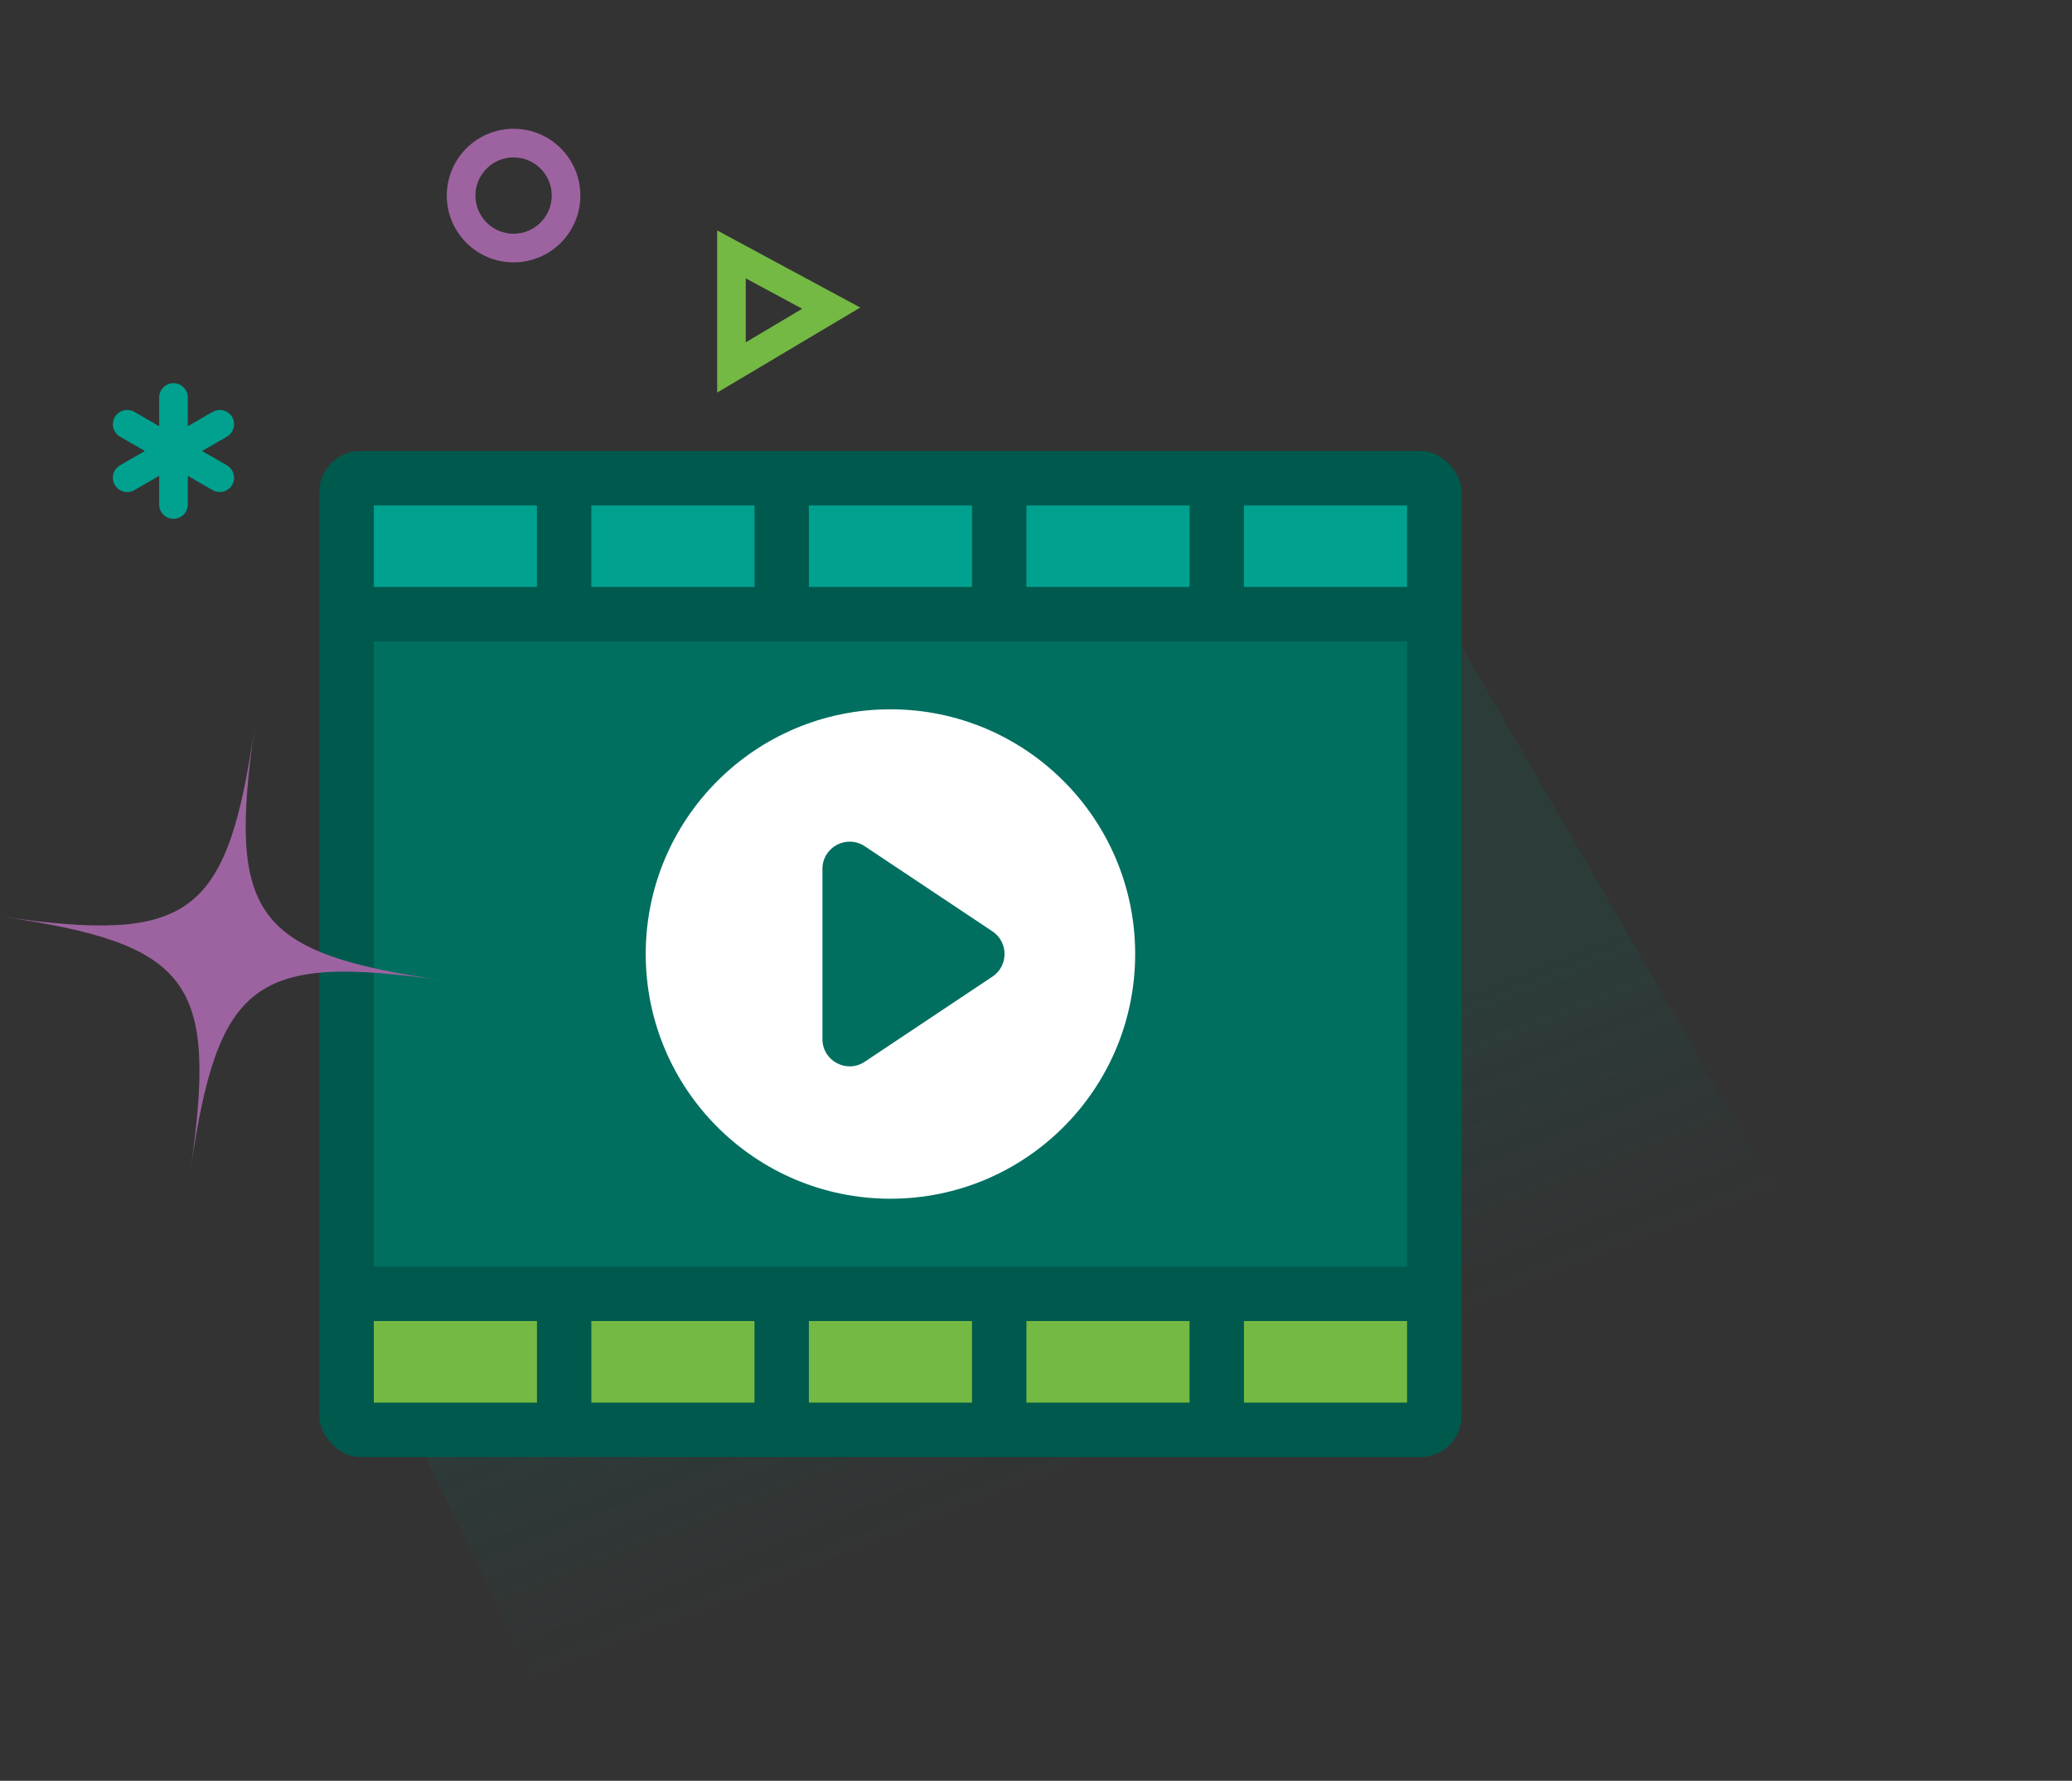
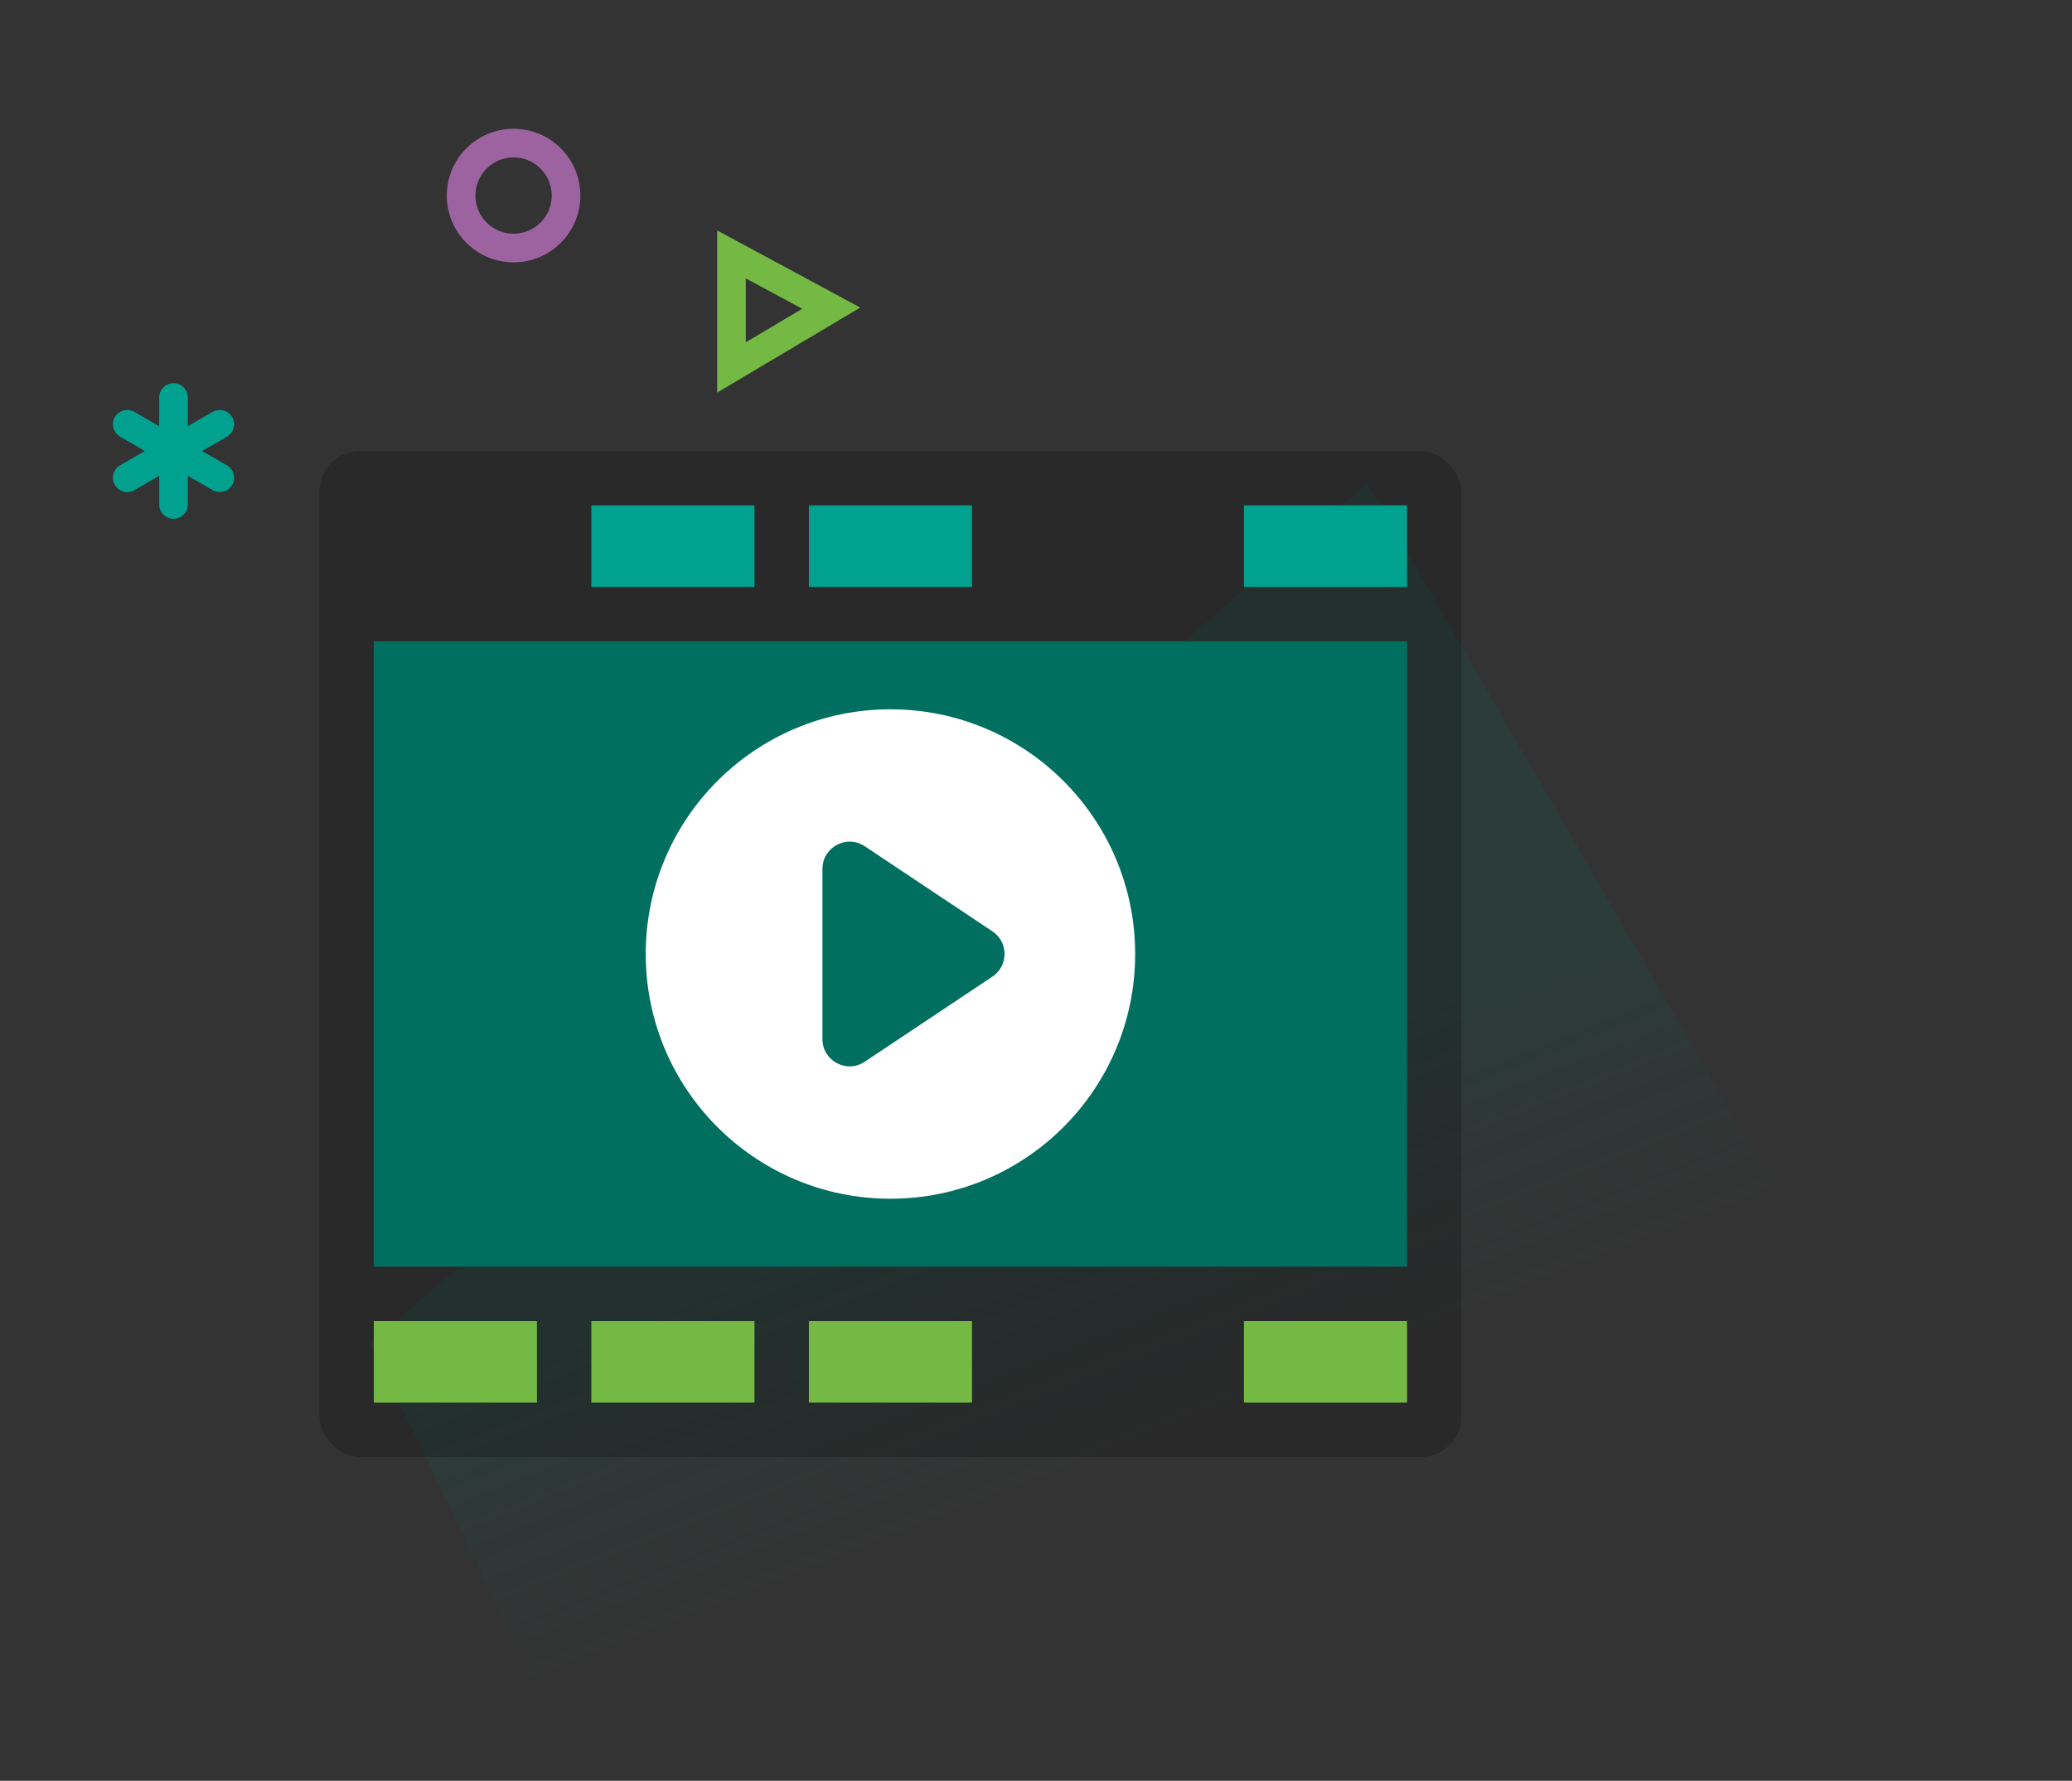
<svg xmlns="http://www.w3.org/2000/svg" width="121" height="104" viewBox="0 0 121 104" fill="none">
  <rect x="0" y="0" width="121" height="104" fill="#333333" stroke="none" />
  <path opacity="0.15" fill-rule="evenodd" clip-rule="evenodd" d="M32.501 100.843L120.715 98.986L79.858 28.22L21.624 78.464L32.501 100.843Z" fill="url(#paint0_linear_11812_12652)" />
-   <rect x="18.654" y="26.339" width="66.69" height="58.751" rx="2.382" fill="#006F60" />
  <rect x="18.654" y="26.339" width="66.69" height="58.751" rx="2.382" fill="black" fill-opacity="0.2" />
  <rect x="21.83" y="37.454" width="60.339" height="36.521" fill="#006F60" />
-   <rect width="9.527" height="4.764" transform="matrix(1 0 0 -1 21.83 34.278)" fill="#00A18F" />
  <rect width="9.527" height="4.764" transform="matrix(1 0 0 -1 34.533 34.278)" fill="#00A18F" />
  <rect width="9.527" height="4.764" transform="matrix(1 0 0 -1 47.236 34.278)" fill="#00A18F" />
-   <rect width="9.527" height="4.764" transform="matrix(1 0 0 -1 59.94 34.278)" fill="#00A18F" />
  <rect width="9.527" height="4.764" transform="matrix(1 0 0 -1 72.643 34.278)" fill="#00A18F" />
  <rect width="9.527" height="4.764" transform="matrix(1 0 0 -1 21.83 81.914)" fill="#74B943" />
  <rect width="9.527" height="4.764" transform="matrix(1 0 0 -1 34.533 81.914)" fill="#74B943" />
  <rect width="9.527" height="4.764" transform="matrix(1 0 0 -1 47.236 81.914)" fill="#74B943" />
-   <rect width="9.527" height="4.764" transform="matrix(1 0 0 -1 59.94 81.914)" fill="#74B943" />
  <rect width="9.527" height="4.764" transform="matrix(1 0 0 -1 72.643 81.914)" fill="#74B943" />
  <circle cx="52" cy="55.715" r="14.291" fill="white" />
  <path fill-rule="evenodd" clip-rule="evenodd" d="M57.956 57.035C58.899 56.407 58.899 55.022 57.956 54.393L50.498 49.421C49.443 48.717 48.029 49.474 48.029 50.742V60.687C48.029 61.955 49.443 62.711 50.498 62.008L57.956 57.035Z" fill="#006F60" />
  <path d="M32.221 11.421C32.221 10.191 31.223 9.193 29.992 9.193C28.761 9.193 27.764 10.191 27.764 11.421C27.764 12.652 28.761 13.65 29.992 13.65C31.223 13.65 32.221 12.652 32.221 11.421ZM33.892 11.421C33.892 13.575 32.146 15.322 29.992 15.322C27.838 15.322 26.092 13.575 26.092 11.421C26.092 9.268 27.838 7.521 29.992 7.521C32.146 7.521 33.892 9.268 33.892 11.421Z" fill="#9D63A0" />
  <path d="M41.88 22.929V13.457L50.237 17.961L41.88 22.929ZM43.551 16.257V19.991L46.847 18.032L43.551 16.257Z" fill="#74B943" />
  <path d="M9.296 29.463V27.787L7.846 28.625C7.446 28.855 6.935 28.719 6.704 28.319C6.473 27.919 6.61 27.408 7.009 27.177L8.46 26.338L7.009 25.501L6.938 25.453C6.594 25.206 6.488 24.733 6.704 24.359C6.92 23.984 7.383 23.84 7.769 24.014L7.846 24.053L9.296 24.89V23.215C9.296 22.753 9.67 22.378 10.132 22.378C10.593 22.379 10.967 22.753 10.967 23.215V24.89L12.417 24.053L12.493 24.014C12.879 23.84 13.342 23.984 13.559 24.359C13.775 24.733 13.668 25.206 13.325 25.453L13.253 25.501L11.801 26.338L13.253 27.177L13.325 27.224C13.668 27.472 13.775 27.944 13.559 28.319C13.342 28.694 12.879 28.837 12.493 28.663L12.417 28.625L10.967 27.787V29.463C10.967 29.925 10.593 30.299 10.132 30.299C9.67 30.299 9.296 29.925 9.296 29.463Z" fill="#00A18F" />
-   <path d="M0 53.516C11.141 55.129 13.271 53.54 14.879 42.399C13.271 53.539 14.855 55.664 26 57.28C14.855 55.664 12.729 57.255 11.116 68.399C12.728 57.256 11.141 55.129 0 53.516Z" fill="#9D63A0" />
  <defs>
    <linearGradient id="paint0_linear_11812_12652" x1="56.644" y1="69.643" x2="63.036" y2="85.816" gradientUnits="userSpaceOnUse">
      <stop stop-color="#006F60" />
      <stop offset="1" stop-color="#006F60" stop-opacity="0" />
    </linearGradient>
  </defs>
</svg>